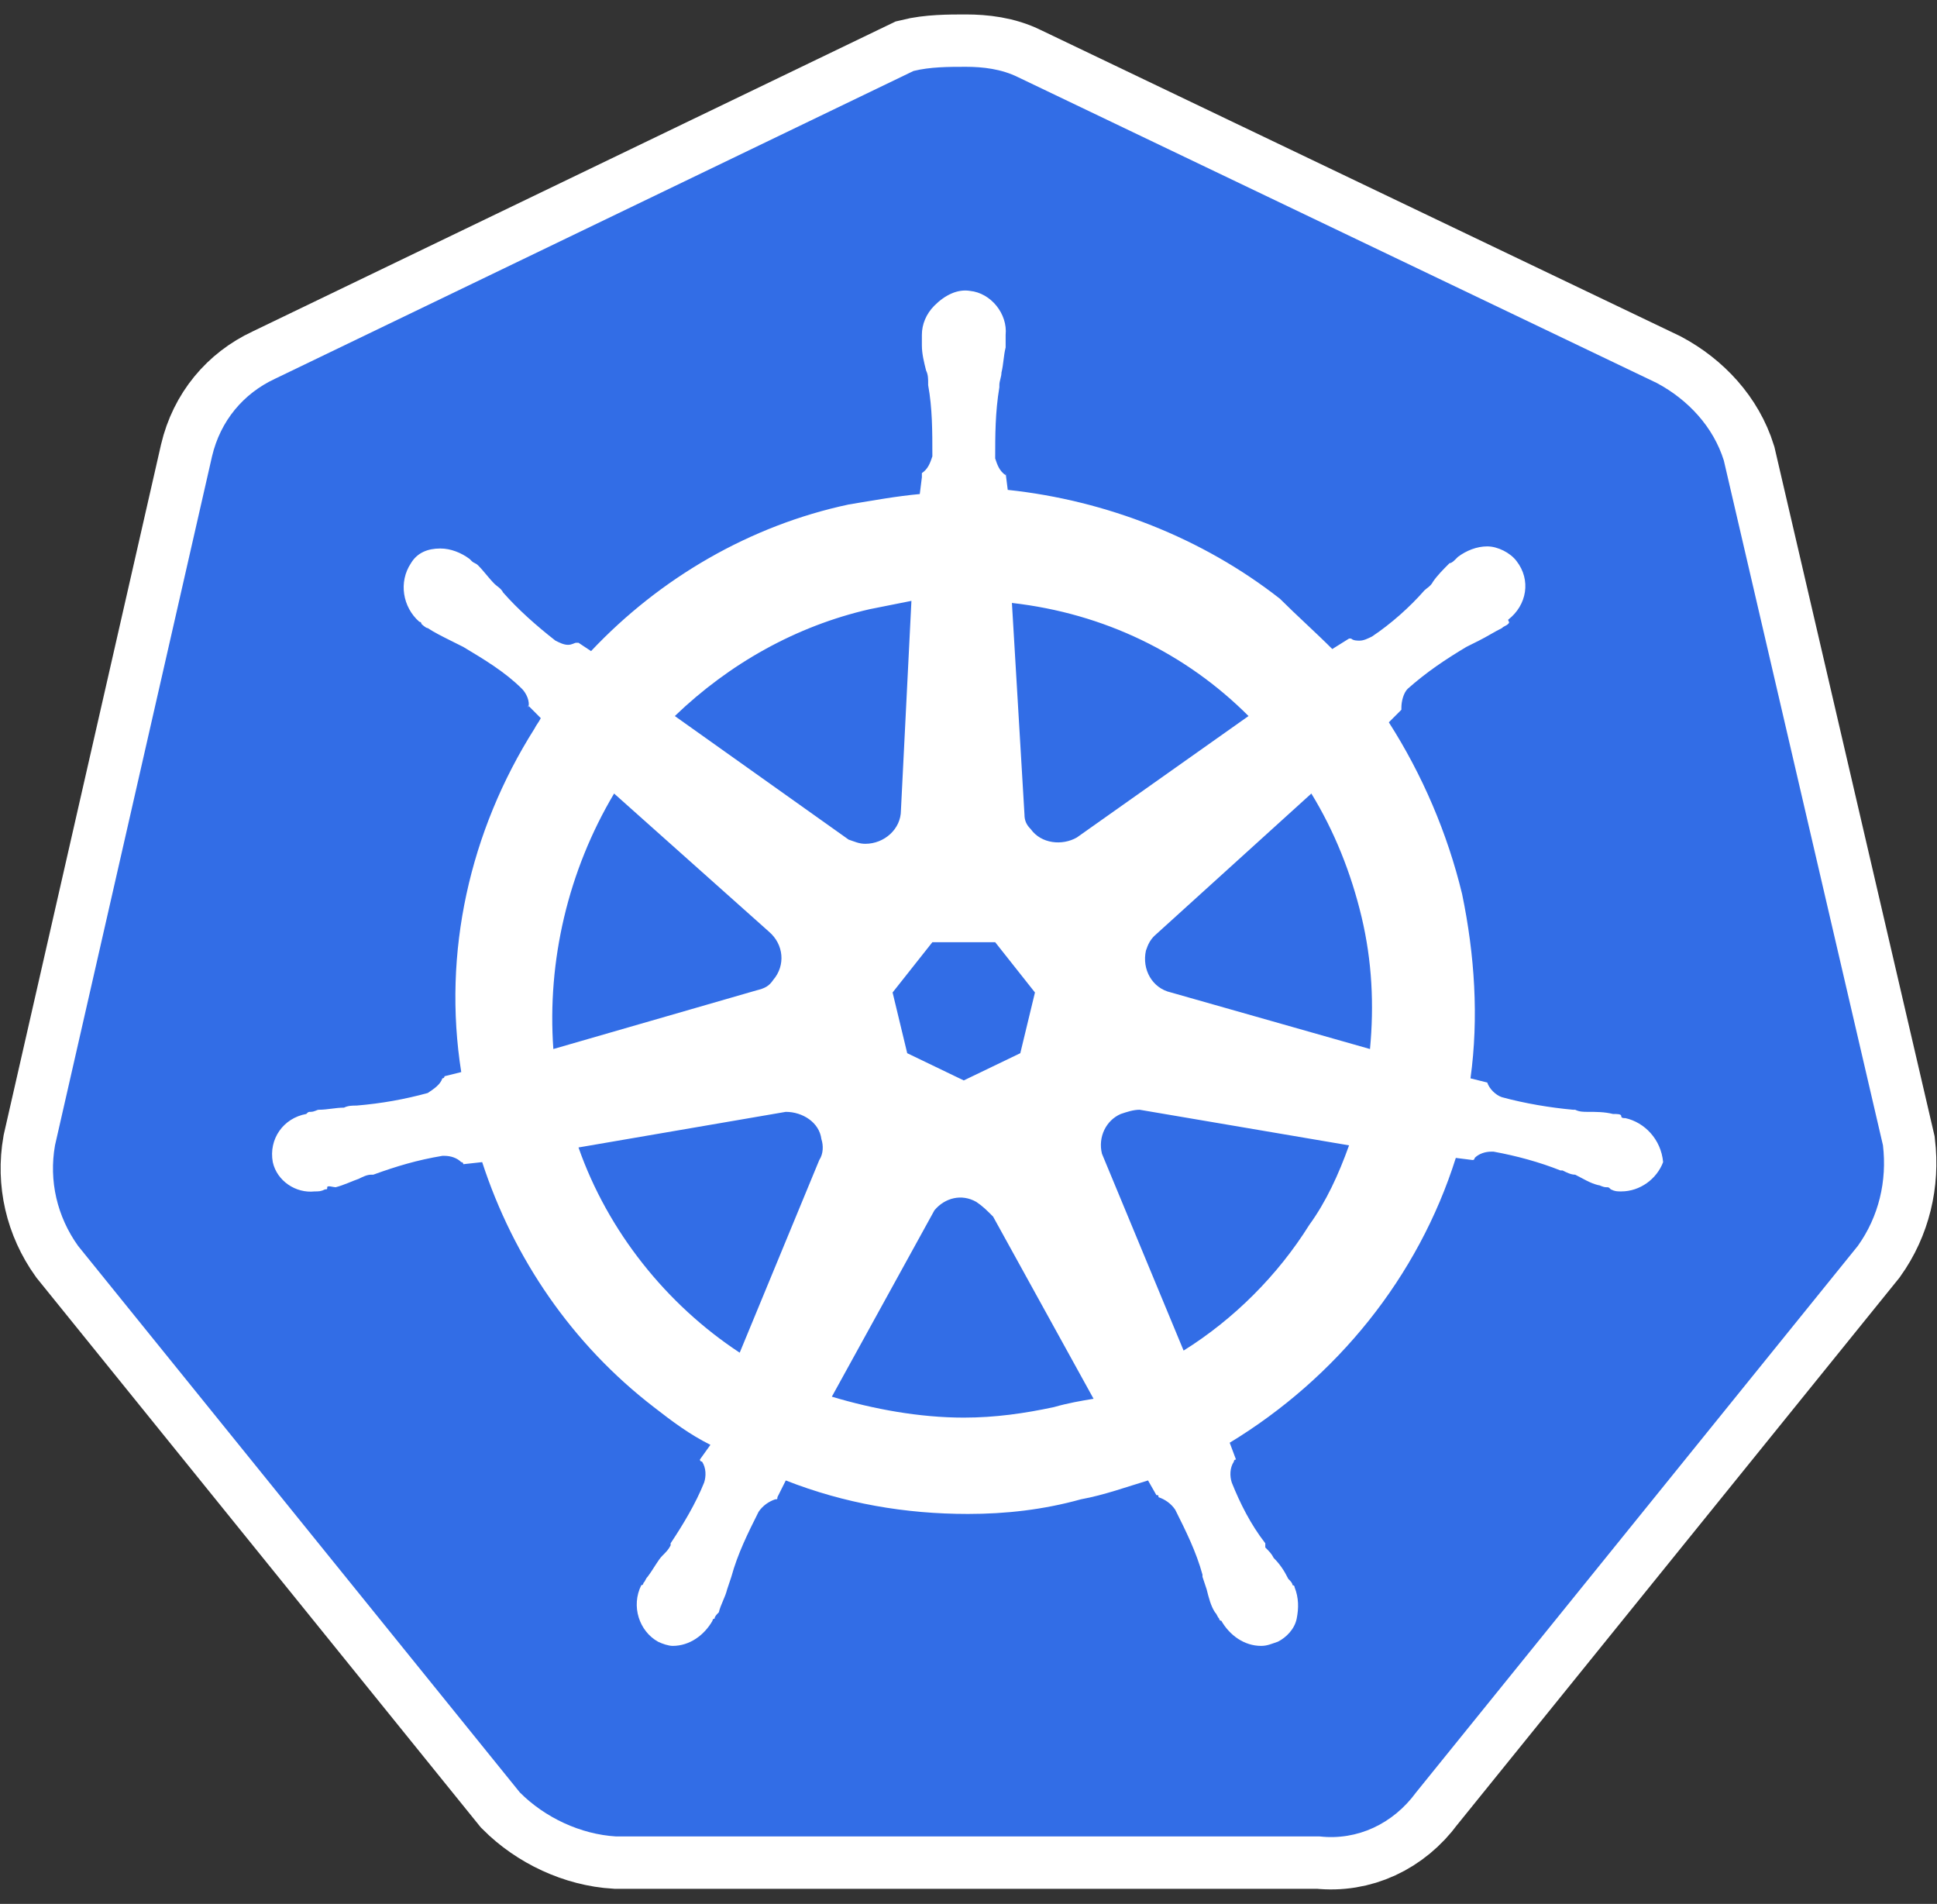
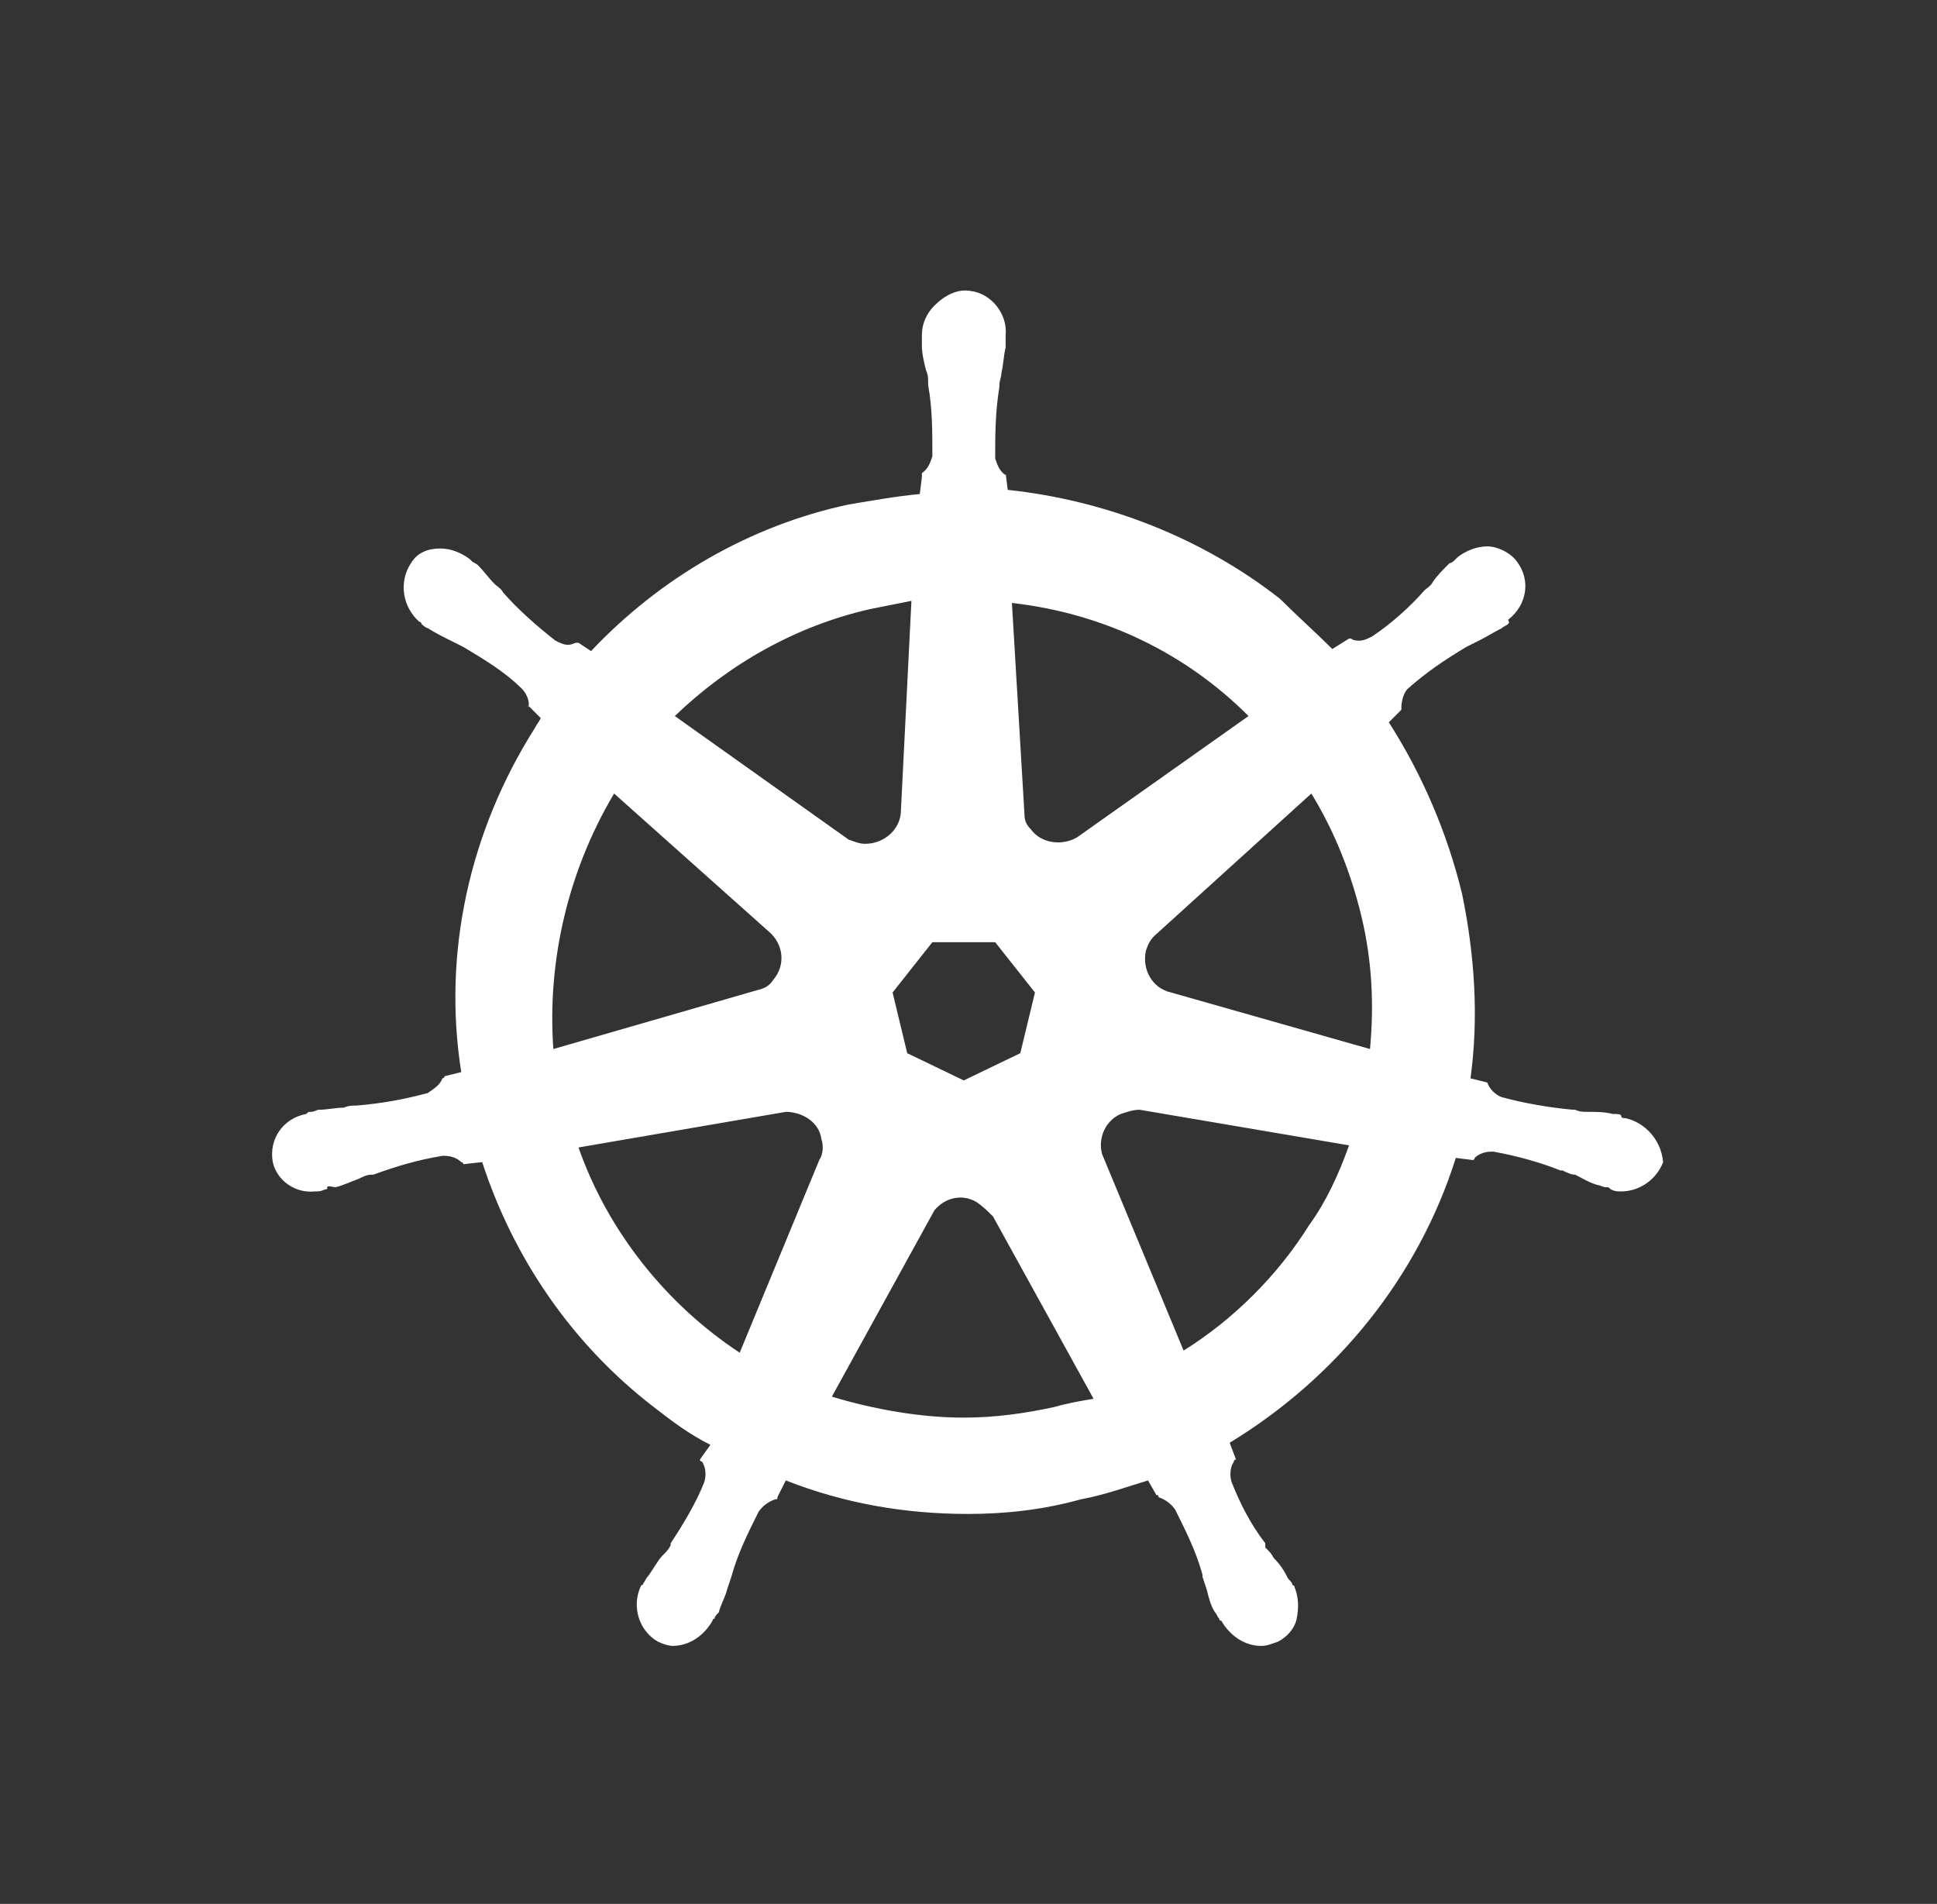
<svg xmlns="http://www.w3.org/2000/svg" width="58" height="57" viewBox="0 0 58 57" fill="none">
  <rect x="0" y="0" width="58" height="57" fill="#333333" stroke="none" />
-   <path d="M51.617 13.787C51.304 12.784 50.551 11.969 49.611 11.467L30.488 2.313C29.986 2.063 29.422 2 28.921 2C28.419 2 27.855 2 27.353 2.125L8.23 11.342C7.29 11.781 6.6 12.596 6.349 13.662L1.647 34.289C1.459 35.355 1.71 36.421 2.337 37.299L15.566 53.663C16.318 54.416 17.384 54.917 18.45 54.98H39.517C40.645 55.105 41.711 54.604 42.401 53.663L55.63 37.299C56.257 36.421 56.508 35.355 56.382 34.289L51.617 13.787Z" fill="white" stroke="white" stroke-width="3.135" stroke-miterlimit="10" />
-   <path d="M51.617 13.787C51.304 12.784 50.551 11.969 49.611 11.467L30.488 2.313C29.986 2.063 29.422 2 28.921 2C28.419 2 27.855 2 27.353 2.125L8.23 11.342C7.29 11.781 6.6 12.596 6.349 13.662L1.647 34.289C1.459 35.355 1.71 36.421 2.337 37.299L15.566 53.663C16.318 54.416 17.384 54.917 18.45 54.98H39.517C40.645 55.105 41.711 54.604 42.401 53.663L55.63 37.299C56.257 36.421 56.508 35.355 56.382 34.289L51.617 13.787Z" fill="#326DE6" />
  <path d="M48.671 33.475C48.608 33.475 48.545 33.475 48.545 33.412C48.545 33.35 48.42 33.35 48.295 33.35C48.044 33.287 47.793 33.287 47.542 33.287C47.417 33.287 47.291 33.287 47.166 33.224H47.103C46.414 33.161 45.661 33.036 44.972 32.848C44.783 32.785 44.595 32.597 44.533 32.409C44.595 32.409 44.533 32.409 44.533 32.409L44.031 32.284C44.282 30.465 44.157 28.585 43.78 26.766C43.341 24.948 42.589 23.192 41.586 21.625L41.962 21.249V21.186C41.962 20.998 42.025 20.747 42.15 20.622C42.715 20.12 43.279 19.744 43.906 19.368C44.031 19.305 44.157 19.243 44.282 19.18C44.533 19.055 44.721 18.929 44.972 18.804C45.034 18.741 45.097 18.741 45.16 18.678C45.222 18.616 45.16 18.616 45.16 18.553C45.724 18.114 45.849 17.362 45.41 16.797C45.222 16.547 44.846 16.358 44.533 16.358C44.219 16.358 43.906 16.484 43.655 16.672L43.592 16.735C43.529 16.797 43.467 16.86 43.404 16.86C43.216 17.048 43.028 17.236 42.903 17.424C42.84 17.55 42.715 17.612 42.652 17.675C42.213 18.177 41.649 18.678 41.084 19.055C40.959 19.117 40.834 19.18 40.708 19.18C40.645 19.18 40.52 19.18 40.457 19.117H40.395L39.893 19.431C39.392 18.929 38.827 18.427 38.326 17.926C36.006 16.108 33.122 14.979 30.175 14.666L30.112 14.164V14.227C29.924 14.101 29.861 13.913 29.799 13.725C29.799 13.035 29.799 12.346 29.924 11.593V11.531C29.924 11.405 29.987 11.28 29.987 11.155C30.049 10.904 30.049 10.653 30.112 10.402V10.026C30.175 9.399 29.673 8.772 29.046 8.709C28.67 8.647 28.294 8.835 27.98 9.148C27.73 9.399 27.604 9.712 27.604 10.026V10.339C27.604 10.59 27.667 10.841 27.73 11.092C27.792 11.217 27.792 11.343 27.792 11.468V11.531C27.918 12.22 27.918 12.91 27.918 13.662C27.855 13.851 27.792 14.039 27.604 14.164V14.289L27.541 14.791C26.852 14.854 26.162 14.979 25.41 15.104C22.463 15.732 19.767 17.299 17.698 19.493L17.322 19.243H17.259C17.196 19.243 17.134 19.305 17.008 19.305C16.883 19.305 16.758 19.243 16.632 19.18C16.068 18.741 15.504 18.239 15.065 17.738C15.002 17.612 14.877 17.55 14.814 17.487C14.626 17.299 14.5 17.111 14.312 16.923C14.249 16.86 14.187 16.86 14.124 16.797C14.062 16.735 14.062 16.735 14.062 16.735C13.811 16.547 13.497 16.421 13.184 16.421C12.807 16.421 12.494 16.547 12.306 16.86C11.93 17.424 12.055 18.177 12.557 18.616C12.619 18.616 12.619 18.678 12.619 18.678C12.619 18.678 12.745 18.804 12.807 18.804C12.996 18.929 13.246 19.055 13.497 19.18C13.623 19.243 13.748 19.305 13.873 19.368C14.5 19.744 15.127 20.12 15.629 20.622C15.754 20.747 15.88 20.998 15.817 21.186V21.123L16.193 21.5C16.131 21.625 16.068 21.688 16.005 21.813C14.062 24.885 13.246 28.522 13.811 32.096L13.309 32.221C13.309 32.284 13.246 32.284 13.246 32.284C13.184 32.472 12.996 32.597 12.807 32.723C12.118 32.911 11.428 33.036 10.676 33.099C10.55 33.099 10.425 33.099 10.3 33.161C10.049 33.161 9.798 33.224 9.547 33.224C9.484 33.224 9.422 33.287 9.296 33.287C9.234 33.287 9.234 33.287 9.171 33.35C8.481 33.475 8.042 34.102 8.168 34.792C8.293 35.356 8.858 35.732 9.422 35.669C9.547 35.669 9.61 35.669 9.735 35.607C9.798 35.607 9.798 35.607 9.798 35.544C9.798 35.481 9.986 35.544 10.049 35.544C10.3 35.481 10.55 35.356 10.739 35.293C10.864 35.231 10.989 35.168 11.115 35.168H11.177C11.867 34.917 12.494 34.729 13.246 34.604H13.309C13.497 34.604 13.685 34.666 13.811 34.792C13.873 34.792 13.873 34.854 13.873 34.854L14.438 34.792C15.378 37.676 17.134 40.246 19.579 42.127C20.143 42.566 20.645 42.942 21.272 43.256L20.958 43.695C20.958 43.758 21.021 43.758 21.021 43.758C21.146 43.946 21.146 44.196 21.084 44.385C20.833 45.011 20.457 45.638 20.081 46.203V46.265C20.018 46.391 19.955 46.453 19.83 46.579C19.704 46.704 19.579 46.955 19.391 47.206C19.328 47.269 19.328 47.331 19.265 47.394C19.265 47.394 19.265 47.457 19.203 47.457C18.889 48.084 19.14 48.836 19.704 49.15C19.83 49.212 20.018 49.275 20.143 49.275C20.645 49.275 21.084 48.961 21.334 48.523C21.334 48.523 21.334 48.46 21.397 48.46C21.397 48.397 21.46 48.334 21.523 48.272C21.585 48.021 21.711 47.833 21.773 47.582L21.899 47.206C22.087 46.516 22.4 45.889 22.714 45.262C22.839 45.074 23.027 44.949 23.215 44.886C23.278 44.886 23.278 44.886 23.278 44.823L23.529 44.322C25.284 45.011 27.103 45.325 28.984 45.325C30.112 45.325 31.241 45.2 32.369 44.886C33.059 44.761 33.749 44.51 34.376 44.322L34.626 44.761C34.689 44.761 34.689 44.761 34.689 44.823C34.877 44.886 35.065 45.011 35.191 45.2C35.504 45.827 35.818 46.453 36.006 47.143V47.206L36.131 47.582C36.194 47.833 36.257 48.084 36.382 48.272C36.445 48.334 36.445 48.397 36.507 48.46C36.507 48.46 36.507 48.523 36.57 48.523C36.821 48.961 37.26 49.275 37.761 49.275C37.949 49.275 38.075 49.212 38.263 49.15C38.514 49.024 38.764 48.773 38.827 48.46C38.89 48.146 38.89 47.833 38.764 47.519C38.764 47.457 38.702 47.457 38.702 47.457C38.702 47.394 38.639 47.331 38.576 47.269C38.451 47.018 38.326 46.83 38.138 46.642C38.075 46.516 38.012 46.453 37.887 46.328V46.203C37.448 45.638 37.134 45.011 36.883 44.385C36.821 44.196 36.821 43.946 36.946 43.758C36.946 43.695 37.009 43.695 37.009 43.695L36.821 43.193C40.018 41.25 42.464 38.24 43.592 34.666L44.094 34.729C44.157 34.729 44.157 34.666 44.157 34.666C44.282 34.541 44.47 34.478 44.658 34.478H44.721C45.41 34.604 46.1 34.792 46.727 35.042H46.79C46.915 35.105 47.041 35.168 47.166 35.168C47.417 35.293 47.605 35.419 47.856 35.481C47.918 35.481 47.981 35.544 48.106 35.544C48.169 35.544 48.169 35.544 48.232 35.607C48.357 35.669 48.42 35.669 48.545 35.669C49.11 35.669 49.611 35.293 49.799 34.792C49.737 34.102 49.235 33.6 48.671 33.475ZM30.551 31.531L28.858 32.346L27.165 31.531L26.727 29.713L27.918 28.208H29.799L30.99 29.713L30.551 31.531ZM40.771 27.456C41.084 28.773 41.147 30.089 41.022 31.406L35.065 29.713C34.501 29.588 34.188 29.023 34.313 28.459C34.376 28.271 34.438 28.146 34.564 28.02L39.266 23.757C39.956 24.885 40.457 26.139 40.771 27.456ZM37.385 21.437L32.244 25.073C31.805 25.324 31.178 25.262 30.864 24.823C30.739 24.697 30.676 24.572 30.676 24.384L30.3 18.051C33.059 18.365 35.504 19.556 37.385 21.437ZM26.037 18.239L27.291 17.989L26.977 24.258C26.977 24.823 26.476 25.262 25.911 25.262C25.723 25.262 25.598 25.199 25.41 25.136L20.206 21.437C21.836 19.869 23.842 18.741 26.037 18.239ZM18.388 23.757L23.027 27.895C23.466 28.271 23.529 28.898 23.153 29.337C23.027 29.525 22.902 29.588 22.651 29.65L16.569 31.406C16.381 28.773 17.008 26.077 18.388 23.757ZM17.322 34.353L23.529 33.287C24.03 33.287 24.532 33.6 24.595 34.102C24.657 34.29 24.657 34.541 24.532 34.729L22.149 40.497C19.955 39.055 18.2 36.861 17.322 34.353ZM31.554 42.127C30.676 42.315 29.799 42.441 28.858 42.441C27.541 42.441 26.162 42.19 24.908 41.814L27.98 36.234C28.294 35.858 28.796 35.732 29.234 35.983C29.422 36.108 29.548 36.234 29.736 36.422L32.745 41.877C32.369 41.939 31.993 42.002 31.554 42.127ZM39.203 36.673C38.263 38.177 36.946 39.494 35.441 40.434L32.996 34.541C32.871 34.039 33.122 33.538 33.56 33.35C33.749 33.287 33.937 33.224 34.125 33.224L40.395 34.29C40.081 35.168 39.705 35.983 39.203 36.673Z" fill="white" />
</svg>